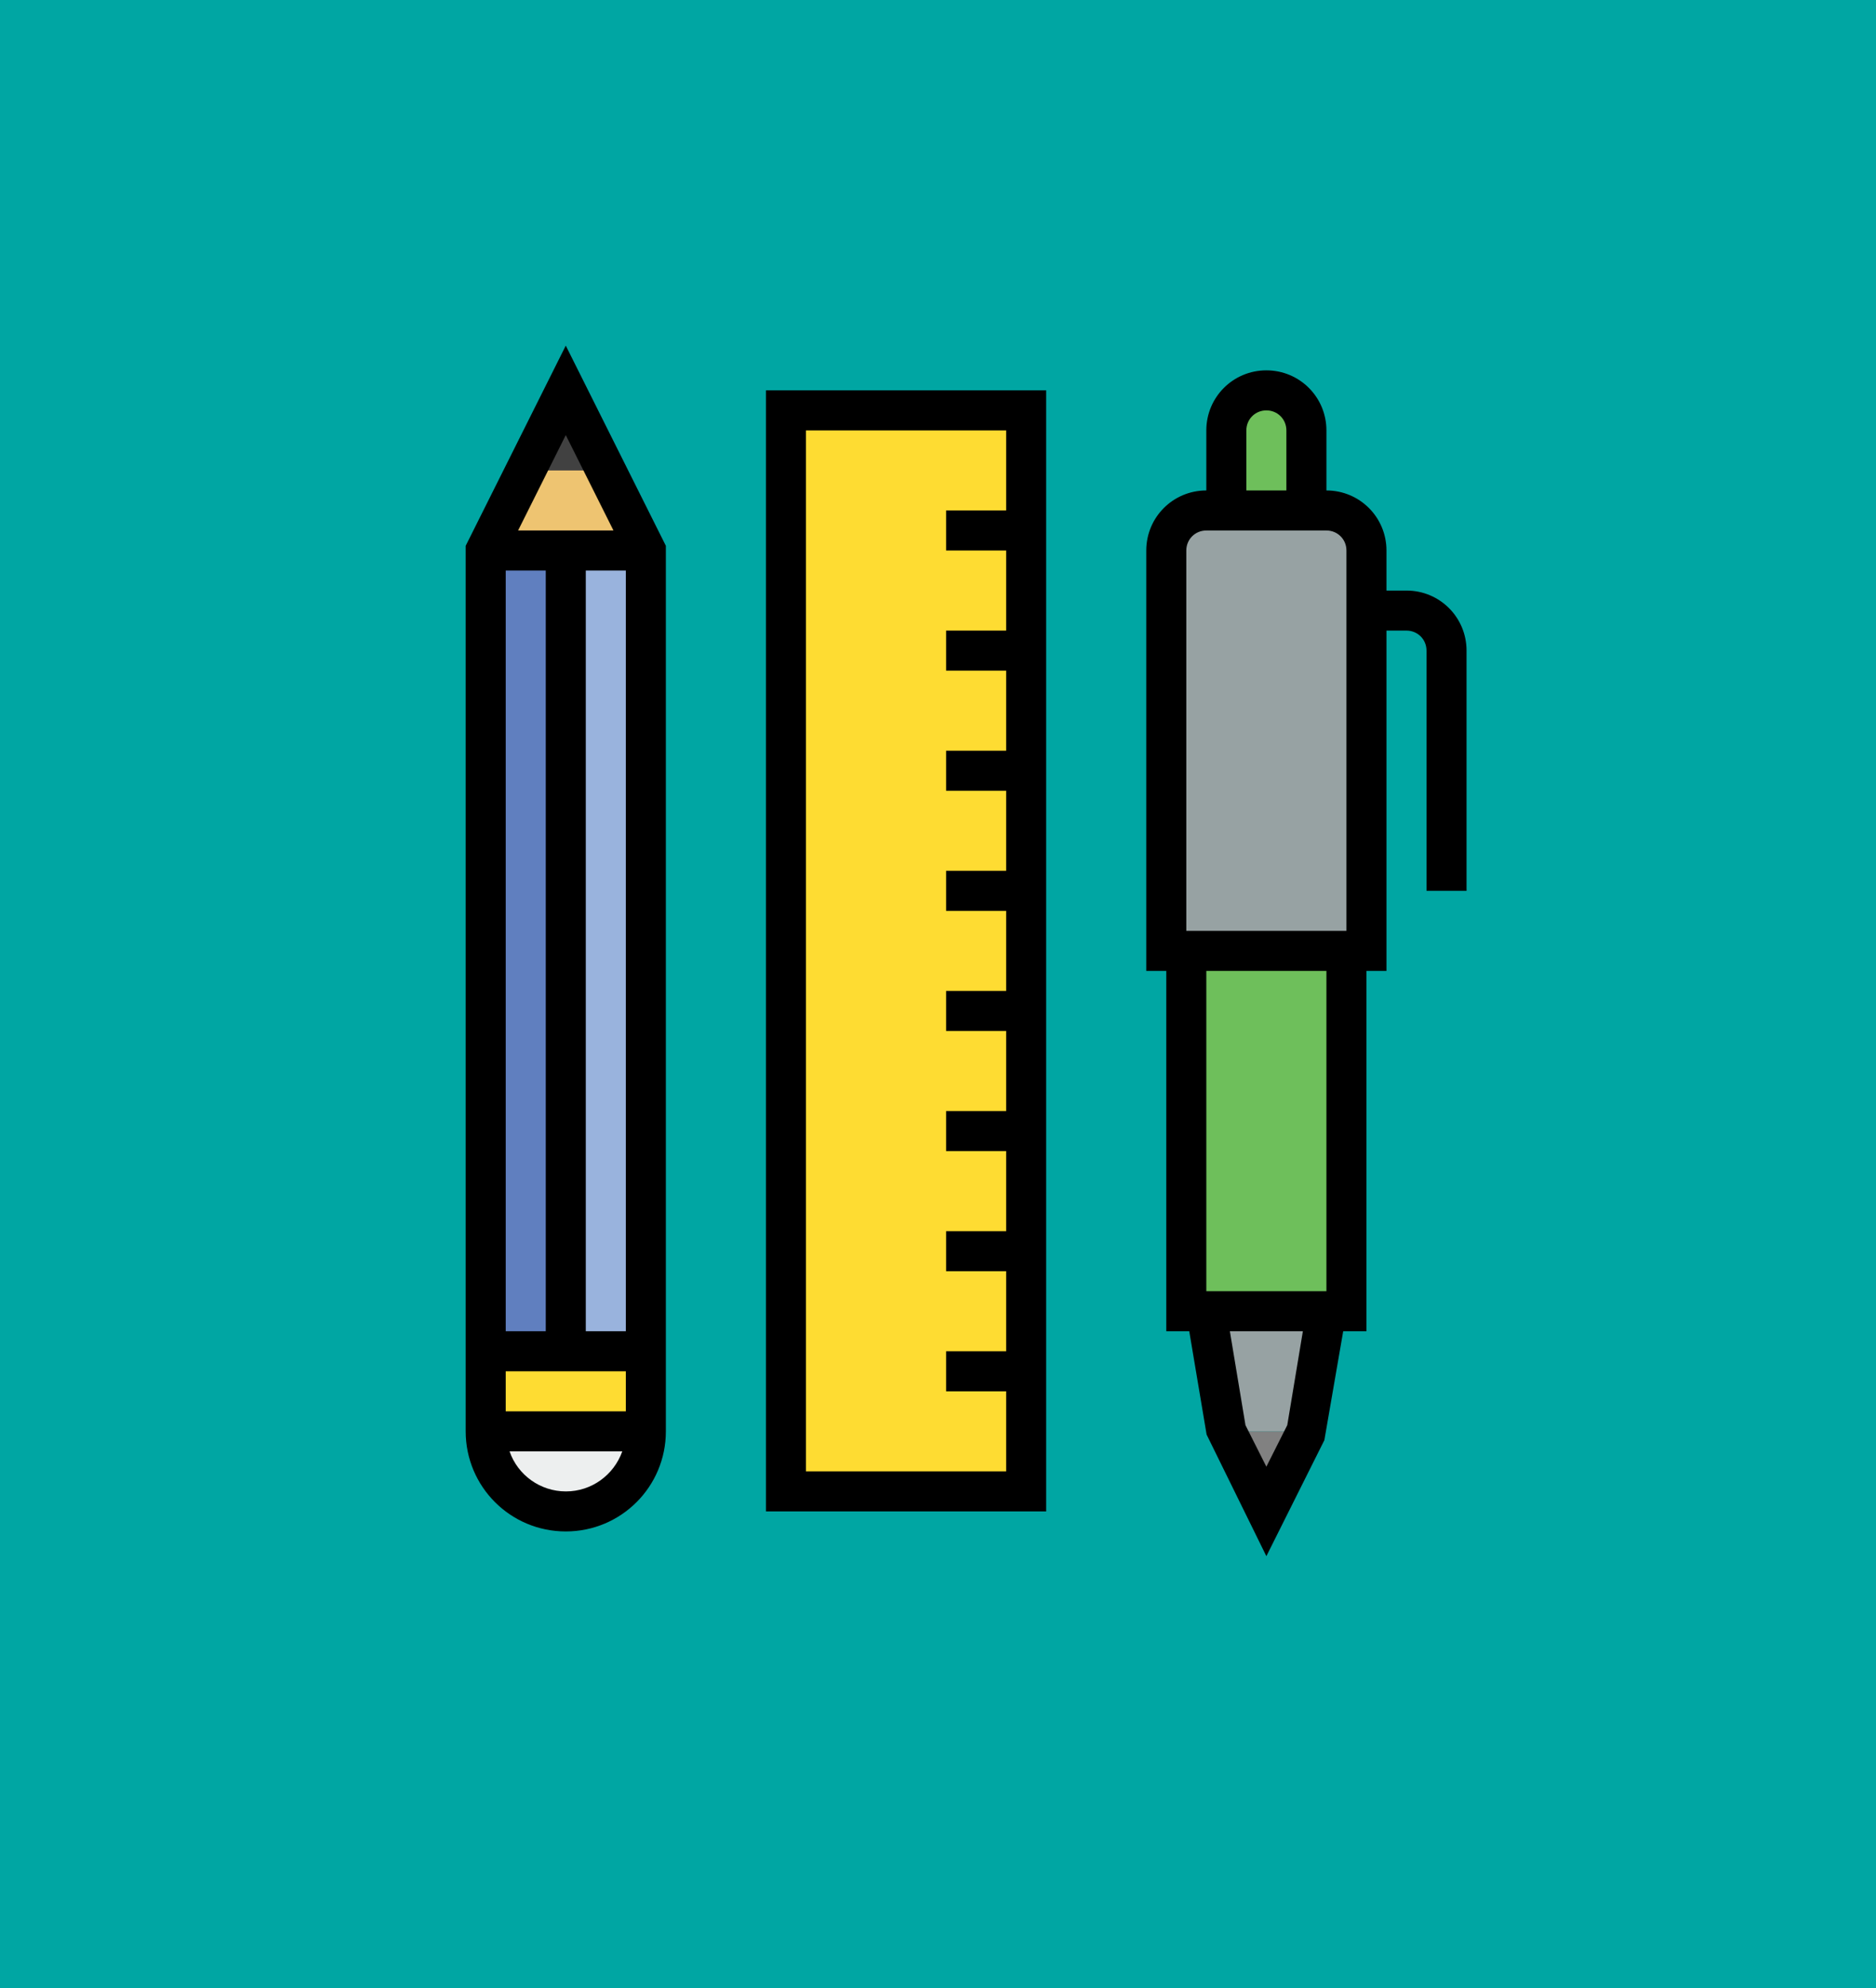
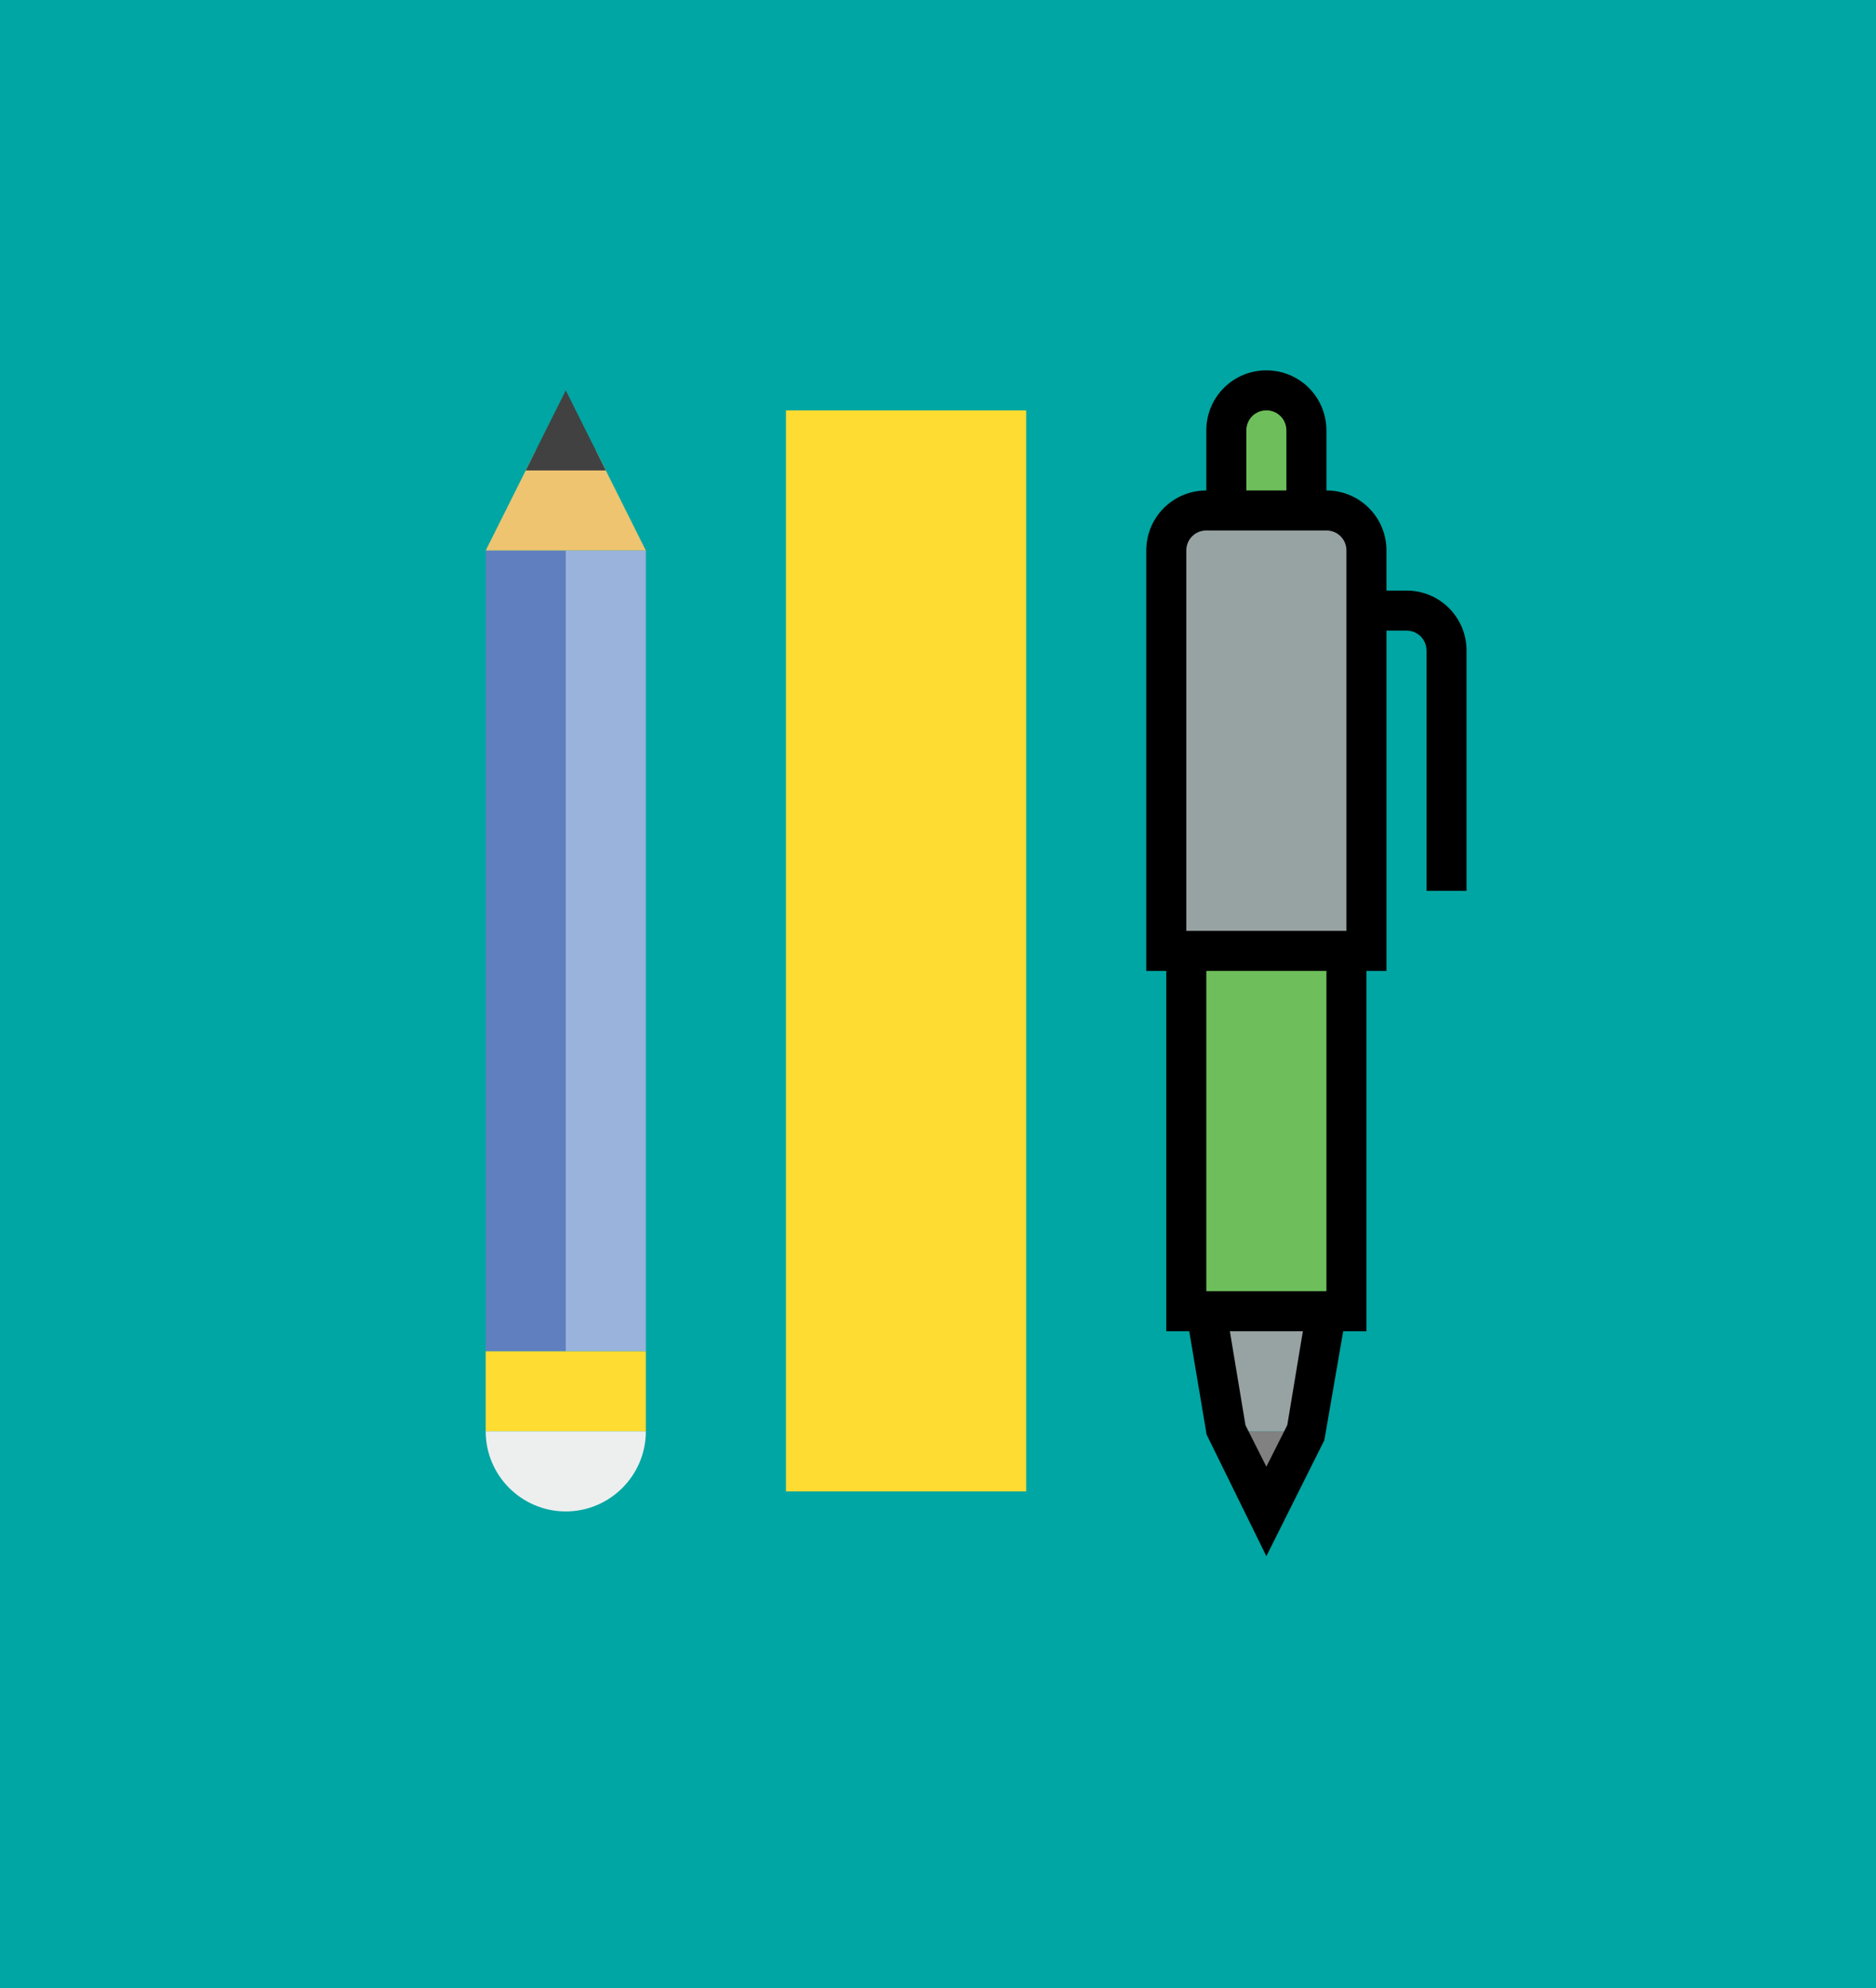
<svg xmlns="http://www.w3.org/2000/svg" id="Layer_2" viewBox="0 0 63.73 67.53">
  <defs>
    <style>.cls-1{fill:#607fbf;}.cls-2{fill:#edefef;}.cls-3{fill:#eec471;}.cls-4{fill:#6ebf5b;}.cls-5{fill:#818181;}.cls-6{fill:#414141;}.cls-7{fill:#00a6a3;}.cls-8{fill:#99b3dd;}.cls-9{fill:#97a2a3;}.cls-10{fill:#fedc32;}</style>
  </defs>
  <g id="Layer_1-2">
    <g>
      <rect class="cls-7" width="63.73" height="67.53" />
      <g>
        <rect class="cls-10" x="26.7" y="13.94" width="8.16" height="36.72" />
        <rect class="cls-1" x="16.5" y="18.7" width="2.72" height="27.2" />
        <rect class="cls-8" x="19.22" y="18.7" width="2.72" height="27.2" />
        <rect class="cls-10" x="16.5" y="45.9" width="5.44" height="2.72" />
        <path class="cls-2" d="M16.5,48.62h5.44c0,1.5-1.22,2.72-2.72,2.72s-2.72-1.22-2.72-2.72h0Z" />
        <path class="cls-9" d="M46.42,32.3h-6.8v-13.6c0-.75,.61-1.36,1.36-1.36h4.08c.75,0,1.36,.61,1.36,1.36v13.6Z" />
        <rect class="cls-4" x="40.3" y="32.3" width="5.44" height="12.24" />
        <path class="cls-9" d="M40.98,44.54h4.08l-.68,4.08h-2.72l-.68-4.08Z" />
        <path class="cls-5" d="M41.66,48.62h2.72l-1.36,2.72-1.36-2.72Z" />
        <path class="cls-4" d="M44.38,17.34h-2.72v-2.72c0-.75,.61-1.36,1.36-1.36s1.36,.61,1.36,1.36v2.72Z" />
        <path class="cls-3" d="M18.2,15.3l-1.7,3.4h5.44l-1.7-3.4h-2.04Z" />
        <path class="cls-6" d="M19.22,13.26l-1.36,2.72h2.72l-1.36-2.72Z" />
-         <path d="M26.02,51.34h9.52V13.26h-9.52V51.34Zm1.36-36.72h6.8v2.72h-2.04v1.36h2.04v2.72h-2.04v1.36h2.04v2.72h-2.04v1.36h2.04v2.72h-2.04v1.36h2.04v2.72h-2.04v1.36h2.04v2.72h-2.04v1.36h2.04v2.72h-2.04v1.36h2.04v2.72h-2.04v1.36h2.04v2.72h-6.8V14.62Z" />
-         <path d="M15.82,18.54v30.08c0,1.88,1.52,3.4,3.4,3.4s3.4-1.52,3.4-3.4V18.54l-3.4-6.8-3.4,6.8Zm5.02-.52h-3.24l1.62-3.24,1.62,3.24Zm-3.66,1.36h1.36v25.84h-1.36V19.38Zm2.04,31.28c-.86,0-1.63-.55-1.91-1.36h3.83c-.29,.81-1.05,1.36-1.91,1.36h0Zm2.04-2.72h-4.08v-1.36h4.08v1.36Zm-1.36-2.72V19.38h1.36v25.84h-1.36Z" />
        <path d="M47.78,20.06h-.68v-1.36c0-1.13-.91-2.04-2.04-2.04v-2.04c0-1.13-.91-2.04-2.04-2.04s-2.04,.91-2.04,2.04v2.04c-1.13,0-2.04,.91-2.04,2.04v14.28h.68v12.24h.78l.59,3.51,2.03,4.13,1.97-3.94,.64-3.7h.79v-12.24h.68v-11.56h.68c.38,0,.68,.3,.68,.68v8.16h1.36v-8.16c0-1.13-.91-2.04-2.04-2.04h0Zm-5.44-5.44c0-.38,.3-.68,.68-.68s.68,.3,.68,.68v2.04h-1.36v-2.04Zm-2.04,4.08c0-.38,.3-.68,.68-.68h4.08c.38,0,.68,.3,.68,.68v12.92h-5.44v-12.92Zm3.43,29.71l-.71,1.41-.71-1.41-.53-3.19h2.48l-.53,3.19Zm1.33-4.55h-4.08v-10.88h4.08v10.88Z" />
      </g>
    </g>
  </g>
</svg>